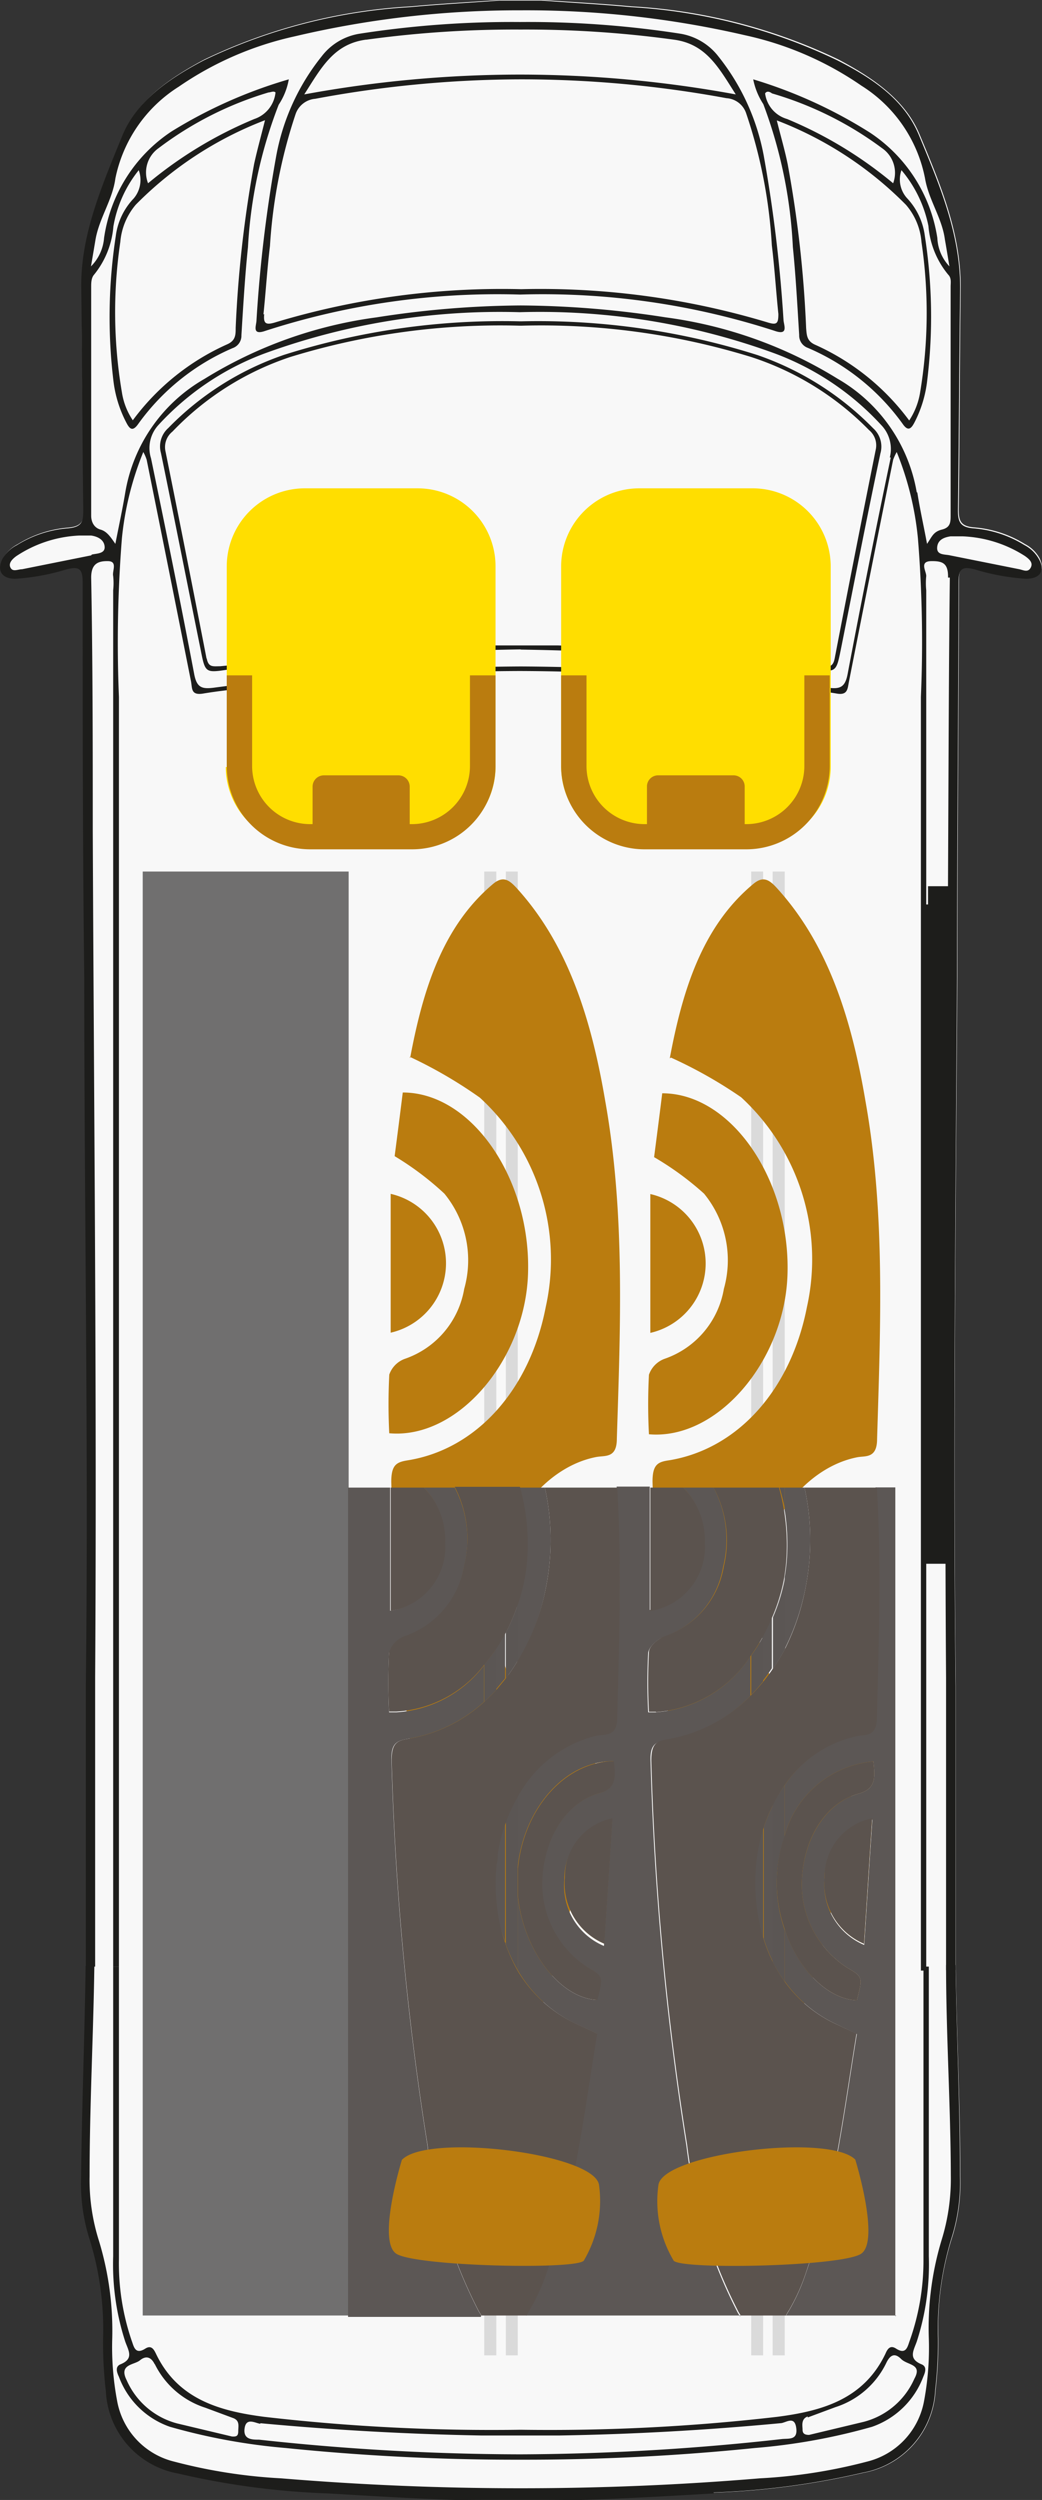
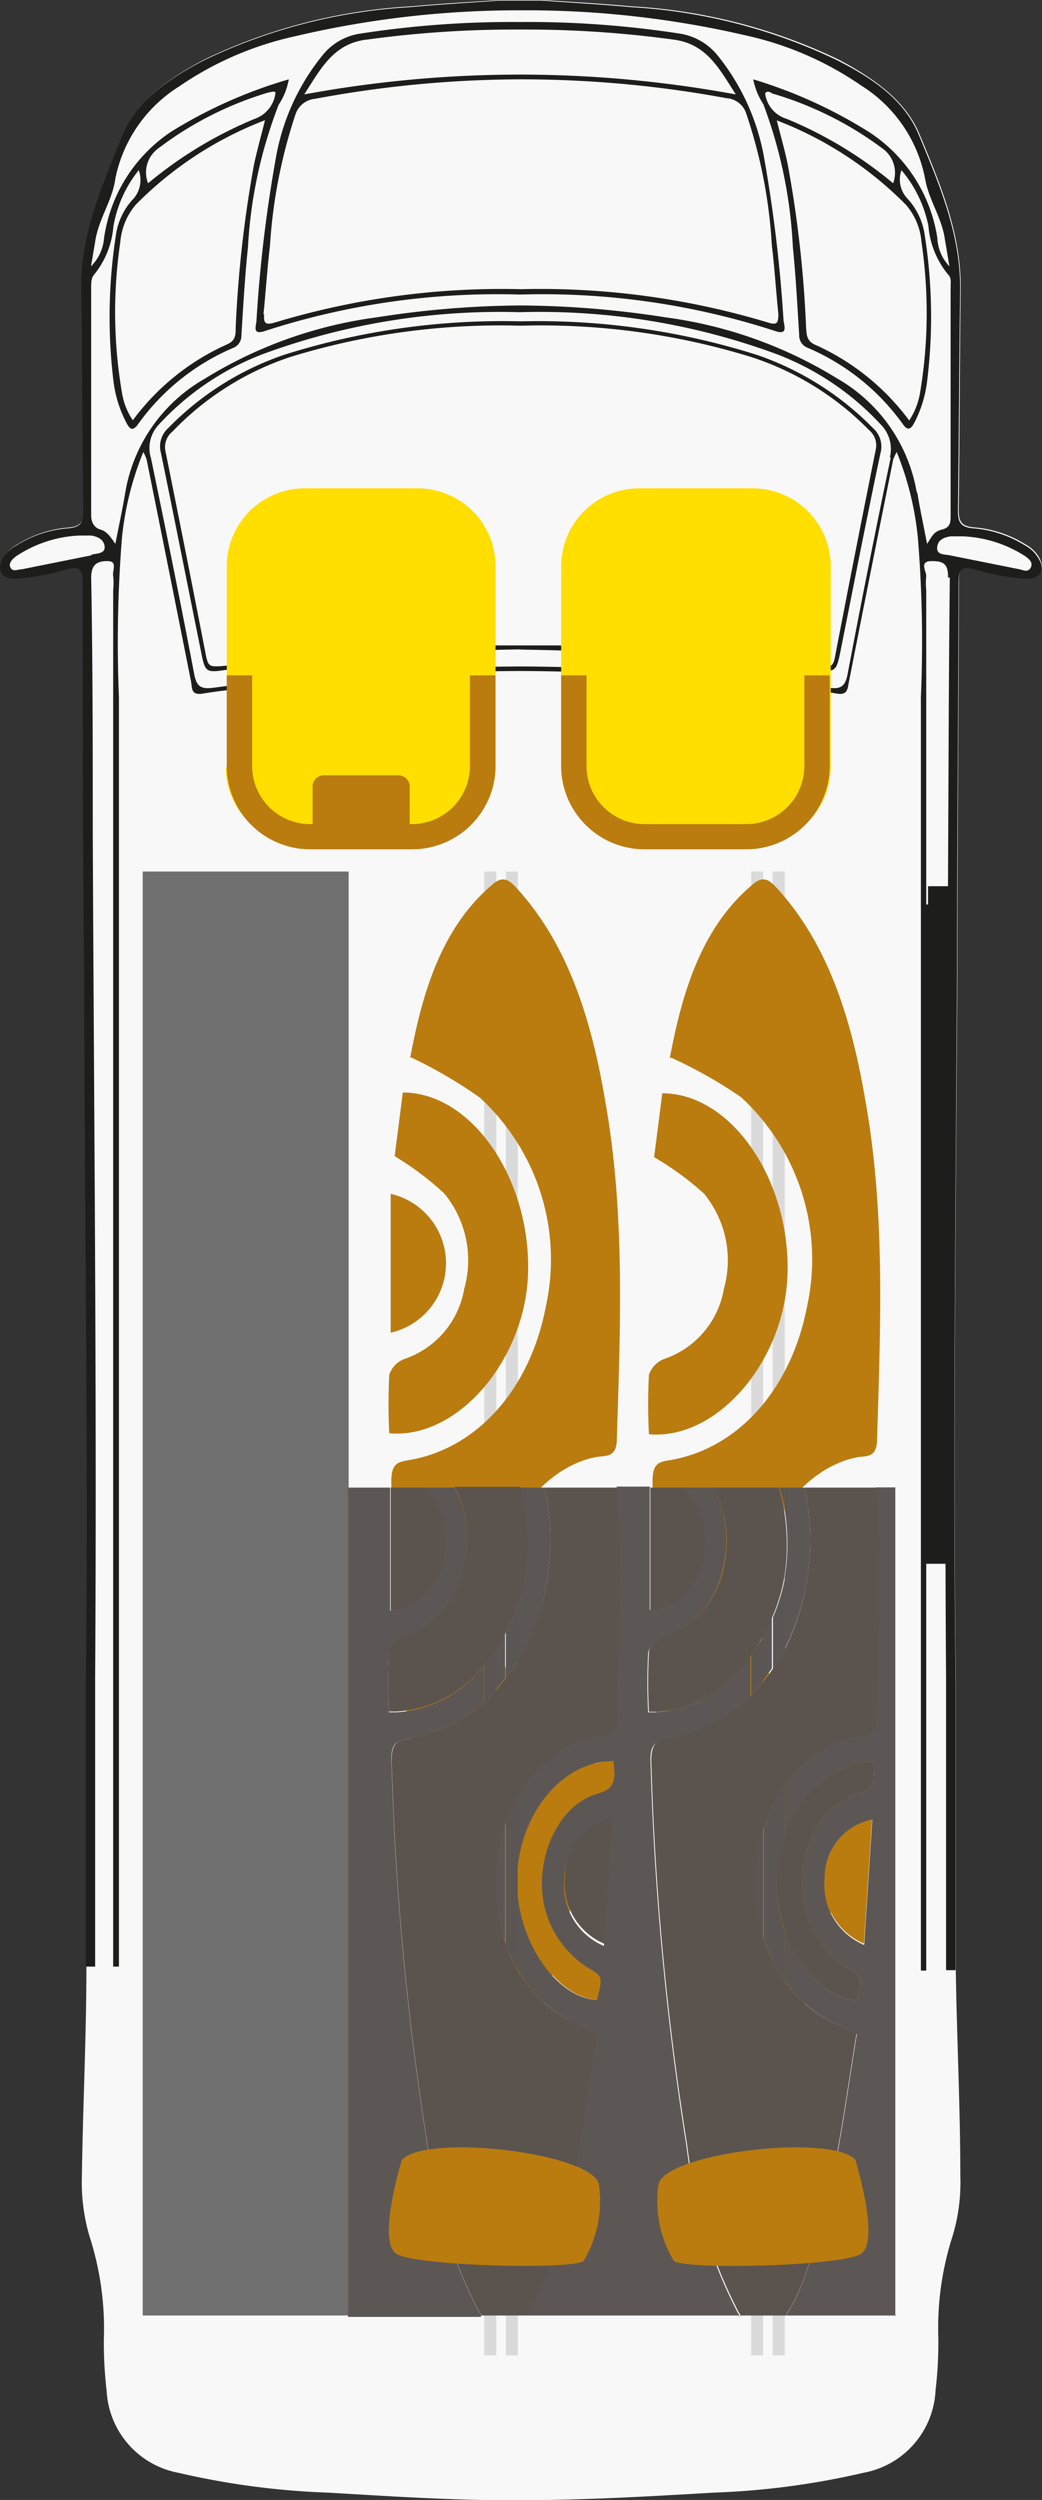
<svg xmlns="http://www.w3.org/2000/svg" viewBox="0 0 52.57 126.04">
  <rect x="0" y="0" width="52.57" height="126.04" fill="#333333" stroke="none" />
  <defs>
    <style>.cls-1{fill:#f8f8f8;}.cls-2{fill:#1d1d1b;}.cls-3{fill:#dadada;}.cls-4{fill:#706f6f;}.cls-5{fill:#ffde00;}.cls-6{fill:#ba7c0f;}.cls-7{fill:#5c5755;}.cls-8{fill:#5b5654;}.cls-9{fill:#5b534e;}</style>
  </defs>
  <g id="Ebene_2" data-name="Ebene 2">
    <g id="LONG">
      <path class="cls-1" d="M46.58,99.11v.2h.27v-.2Z" />
      <path class="cls-1" d="M46.58,99.11v.2h.27v-.2Z" />
      <path class="cls-1" d="M52.44,28.13a1.76,1.76,0,0,0-.73-.7,5.71,5.71,0,0,0-2.54-.84c-.75-.05-.81-.38-.8-1,.05-3.71.05-7.41.1-11.12,0-2.78-1.06-5.26-2.09-7.73C45.64,5,44,3.9,42.3,3A27.66,27.66,0,0,0,31.86.32c-1.5-.14-3-.22-4.51-.32h-2.1c-1.5.1-3,.18-4.5.32A27.62,27.62,0,0,0,10.31,3C8.62,3.9,7,5,6.22,6.75c-1,2.47-2.13,4.95-2.09,7.73,0,3.71.06,7.41.11,11.12,0,.61-.06.94-.81,1a5.71,5.71,0,0,0-2.54.84,1.76,1.76,0,0,0-.73.7c-.3.62,0,1,.65,1a10.69,10.69,0,0,0,2.56-.47c.63-.16.84-.07.84.63,0,6.64,0,13.29.07,19.94,0,11.91.22,23.83.08,35.74,0,.23,0,13.9,0,14.13,0,3.55-.18,7.1-.23,10.65a9.59,9.59,0,0,0,.39,3,15.1,15.1,0,0,1,.72,5.16,20.81,20.81,0,0,0,.14,2.62A4.44,4.44,0,0,0,9,124.67a39.19,39.19,0,0,0,7.55,1c3.24.19,6.49.41,9.73.38h0c3.24,0,6.49-.19,9.73-.38a39.19,39.19,0,0,0,7.55-1,4.44,4.44,0,0,0,3.64-4.16,20.81,20.81,0,0,0,.14-2.62,15.1,15.1,0,0,1,.72-5.16,9.3,9.3,0,0,0,.39-3c0-3.49-.18-7-.23-10.47v-.18c0-1.66,0-13.91,0-14.13-.14-11.91,0-23.83.08-35.74,0-6.65.07-13.3.08-19.94,0-.7.21-.79.83-.63a10.68,10.68,0,0,0,2.57.47C52.49,29.16,52.74,28.75,52.44,28.13ZM46.85,99.31h-.27v-.2h.27Z" />
      <path class="cls-2" d="M47.92,29.12c-.05,4.27-.06,8.53-.08,12.79-.06,14.22-.21,28.44-.11,42.66,0,.38,0,14.39,0,14.76h.48c0-.23,0-14.08,0-14.31-.14-11.91,0-23.83.07-35.74,0-6.65.07-13.3.08-19.94,0-.7.21-.79.83-.63a11.29,11.29,0,0,0,2.57.47c.7,0,1-.39.65-1a1.76,1.76,0,0,0-.73-.7,5.75,5.75,0,0,0-2.54-.84c-.75-.05-.82-.38-.81-1,.05-3.71.06-7.41.11-11.12,0-2.78-1.07-5.27-2.09-7.73C45.6,5,44,3.94,42.26,3.05A27.66,27.66,0,0,0,31.82.36c-1.5-.14-3-.22-4.5-.33H25.21c-1.5.11-3,.19-4.5.33A27.66,27.66,0,0,0,10.27,3.05c-1.69.89-3.34,2-4.08,3.74-1,2.46-2.13,5-2.09,7.73.05,3.71.05,7.41.1,11.12,0,.61,0,.94-.81,1a5.67,5.67,0,0,0-2.53.84,1.78,1.78,0,0,0-.74.7c-.3.62,0,1,.65,1a11.2,11.2,0,0,0,2.57-.47c.62-.16.83-.07.83.63,0,6.64,0,13.29.08,19.94,0,11.91.22,23.83.08,35.74,0,.23,0,13.9,0,14.13h.47c0-.38,0-14.2,0-14.58.09-14.22-.06-28.44-.12-42.66,0-4.26,0-8.52-.08-12.79,0-.7.35-.84.85-.83s.2.5.26.75a3.48,3.48,0,0,1,0,.72c0,18.65,0,50.74,0,69.39H6C6,82.29,6,52,6,35.14a67,67,0,0,1,.15-8,15.57,15.57,0,0,1,1.08-4.35,2.07,2.07,0,0,1,.17.39q1.13,5.6,2.24,11.19c.06.35,0,.69.59.6,1.67-.28,3.37-.35,5-.53a106.2,106.2,0,0,1,11-.61h0a106.39,106.39,0,0,1,11,.61c1.68.18,3.37.25,5,.53.54.09.53-.25.6-.6q1.1-5.59,2.23-11.19a2.6,2.6,0,0,1,.18-.39,15.54,15.54,0,0,1,1.07,4.35,65,65,0,0,1,.15,8c0,16.85,0,47.35,0,64.21h.27V29.76a3.47,3.47,0,0,1,0-.72c0-.25-.36-.74.25-.75s.86.13.85.83ZM4.6,28l-3.49.7c-.21,0-.46.15-.58-.08s.1-.44.29-.58A6.25,6.25,0,0,1,4,27l.6,0c.34.05.66.22.68.57s-.4.33-.65.39Zm40.34-4.94Q43.8,28.5,42.76,34c-.13.67-.4.75-1,.67a123.63,123.63,0,0,0-15.48-1.07h0a123.63,123.63,0,0,0-15.48,1.07c-.61.08-.87,0-1-.67-.69-3.64-1.43-7.27-2.18-10.89A1.72,1.72,0,0,1,8,21.42a13.81,13.81,0,0,1,5.35-3.6,34.62,34.62,0,0,1,12.87-2.08h0a34.55,34.55,0,0,1,12.87,2.08,13.84,13.84,0,0,1,5.36,3.6,1.74,1.74,0,0,1,.44,1.65Zm1.31,1.76a8.2,8.2,0,0,0-4-5.73A22,22,0,0,0,33.58,16a48.8,48.8,0,0,0-7.31-.6h0A48.56,48.56,0,0,0,19,16a22,22,0,0,0-8.68,3.1,8.16,8.16,0,0,0-4,5.73c-.14.84-.32,1.67-.5,2.59-.25-.36-.43-.63-.75-.72S4.6,26.32,4.6,26c0-3.84,0-7.68,0-11.52,0-.2,0-.43.12-.6a4.41,4.41,0,0,0,1-2.46A6.2,6.2,0,0,1,7,8.58,1.44,1.44,0,0,1,6.75,10a3.36,3.36,0,0,0-.91,1.91,26.82,26.82,0,0,0-.12,7.27,6.08,6.08,0,0,0,.65,2.12c.16.31.31.49.6.08a11.38,11.38,0,0,1,4.77-3.83.66.66,0,0,0,.44-.65c.09-1.48.18-3,.33-4.44a23.3,23.3,0,0,1,1.55-7.18A3.36,3.36,0,0,0,14.57,4,23.89,23.89,0,0,0,8.65,6.63,7.76,7.76,0,0,0,5.25,12a2.28,2.28,0,0,1-.66,1.43c.1-.59.17-1,.23-1.36.19-1.08.86-2,1-3.07a7.15,7.15,0,0,1,3.2-4.63,16.57,16.57,0,0,1,5.86-2.54A49.08,49.08,0,0,1,26.26.52h0A49,49,0,0,1,37.6,1.78a16.49,16.49,0,0,1,5.86,2.54A7.12,7.12,0,0,1,46.67,9c.18,1.07.86,2,1,3.07.07.39.13.77.23,1.36A2.21,2.21,0,0,1,47.29,12a7.77,7.77,0,0,0-3.41-5.32A23.89,23.89,0,0,0,38,4a3.54,3.54,0,0,0,.51,1.25A23.61,23.61,0,0,1,40,12.45c.15,1.48.23,3,.32,4.44a.66.66,0,0,0,.44.65,11.41,11.41,0,0,1,4.78,3.83c.28.41.44.23.6-.08a6.06,6.06,0,0,0,.64-2.12,26.42,26.42,0,0,0-.12-7.27,3.41,3.41,0,0,0-.9-1.91,1.4,1.4,0,0,1-.28-1.41,6.29,6.29,0,0,1,1.36,2.81,4.41,4.41,0,0,0,1,2.46c.17.17.12.4.12.6,0,3.84,0,7.68,0,11.52,0,.35,0,.62-.44.73s-.5.36-.75.72c-.17-.92-.36-1.75-.49-2.59ZM7.47,9.24A1.5,1.5,0,0,1,8,7.47a17.41,17.41,0,0,1,5.55-2.81c.11,0,.25-.09.35,0A1.58,1.58,0,0,1,12.83,6,20.82,20.82,0,0,0,7.47,9.24Zm5.9-3.18c-.21.84-.4,1.52-.55,2.21a60.17,60.17,0,0,0-.93,8.26c0,.35,0,.64-.43.83A12,12,0,0,0,6.7,21.19a3.47,3.47,0,0,1-.55-1.41,24.09,24.09,0,0,1-.08-7.58,3.33,3.33,0,0,1,.78-1.88,18.41,18.41,0,0,1,6.52-4.26ZM39.71,6A1.55,1.55,0,0,1,38.6,4.71c.09-.14.23-.09.35,0A17.52,17.52,0,0,1,44.5,7.47a1.51,1.51,0,0,1,.56,1.77A20.77,20.77,0,0,0,39.71,6Zm6,4.33a3.26,3.26,0,0,1,.78,1.88,24.39,24.39,0,0,1-.07,7.58,3.62,3.62,0,0,1-.55,1.41,12,12,0,0,0-4.77-3.83c-.4-.19-.4-.48-.43-.83a58.65,58.65,0,0,0-.93-8.26c-.14-.69-.34-1.37-.55-2.21a18.41,18.41,0,0,1,6.52,4.26ZM47.93,28c-.25-.06-.67,0-.65-.39s.34-.52.68-.57l.6,0a6.28,6.28,0,0,1,3.16,1c.19.14.42.32.28.58s-.37.12-.57.08l-3.5-.7Z" />
-       <path class="cls-2" d="M36,125.66a39.09,39.09,0,0,0,7.54-1,4.44,4.44,0,0,0,3.64-4.16,20.81,20.81,0,0,0,.14-2.62,15.56,15.56,0,0,1,.72-5.16,9.3,9.3,0,0,0,.39-3c0-3.55-.17-7.1-.22-10.65h-.48c0,3.53.23,7.06.24,10.6a10.42,10.42,0,0,1-.47,3.28,15.29,15.29,0,0,0-.64,4.94,14.59,14.59,0,0,1-.24,3.16,3.86,3.86,0,0,1-2.89,3.06,26.63,26.63,0,0,1-5.4.84q-6,.5-12.07.5h0q-6,0-12.07-.5a26.64,26.64,0,0,1-5.39-.84,3.85,3.85,0,0,1-2.89-3.06A14.6,14.6,0,0,1,5.66,118,15.56,15.56,0,0,0,5,113a10.15,10.15,0,0,1-.48-3.28c0-3.54.19-7.07.24-10.6H4.32c-.05,3.55-.19,7.1-.23,10.65a9.3,9.3,0,0,0,.39,3,15.31,15.31,0,0,1,.72,5.16,20.81,20.81,0,0,0,.14,2.62A4.44,4.44,0,0,0,9,124.71a39.09,39.09,0,0,0,7.54,1c3.24.19,6.49.4,9.74.38h0c3.25,0,6.5-.19,9.74-.38Zm-29.68-7.6c.16.45.45.86-.24,1.14-.29.12-.18.42-.08.63a4.22,4.22,0,0,0,2.57,2.52,30.62,30.62,0,0,0,5.84,1.07,114.33,114.33,0,0,0,11.84.59h0a114.33,114.33,0,0,0,11.84-.59A30.62,30.62,0,0,0,44,122.35a4.26,4.26,0,0,0,2.58-2.52c.09-.21.21-.51-.09-.63-.68-.28-.4-.69-.24-1.14a12.6,12.6,0,0,0,.61-4.31q0-7.29,0-14.6h-.27v14.74A12.07,12.07,0,0,1,45.9,118c-.11.29-.17.74-.69.41-.29-.19-.43,0-.54.26-1.1,2.3-3.21,2.89-5.47,3.18a99.82,99.82,0,0,1-12.93.65h0a99.82,99.82,0,0,1-12.93-.65c-2.25-.29-4.37-.88-5.47-3.18-.11-.23-.24-.45-.54-.26-.52.33-.58-.12-.69-.41A12.06,12.06,0,0,1,6,113.89q0-7.36,0-14.74H5.71q0,7.3,0,14.6a12.6,12.6,0,0,0,.61,4.31Zm34.43,3.82,1.4-.52a4.3,4.3,0,0,0,2.56-2.22c.19-.4.42-.54.75-.21s1.09.24.67,1a3.85,3.85,0,0,1-2.55,2.17l-2.76.66c-.21,0-.33-.06-.33-.26s-.09-.54.26-.67Zm-27.62.29q5.58.52,11.18.62l1.94,0h0l1.94,0c3.74-.06,7.46-.27,11.18-.62.26,0,.71-.41.8.23s-.37.53-.73.57a122.43,122.43,0,0,1-13.19.77h0A122.73,122.73,0,0,1,13.07,123c-.35,0-.81,0-.73-.57s.54-.26.8-.23Zm-5.33-3a4.3,4.3,0,0,0,2.56,2.22l1.4.52c.35.13.26.41.26.67s-.12.27-.32.26l-2.77-.66A3.85,3.85,0,0,1,6.39,120c-.41-.81.38-.76.67-1s.56-.19.75.21Z" />
      <polygon class="cls-2" points="46.7 78.84 46.7 45.6 47.86 45.6 47.86 78.84 46.7 78.84 46.7 78.84" />
    </g>
    <g id="Layer_1" data-name="Layer 1">
      <polyline class="cls-3" points="38.98 118.75 38.98 43.94 39.59 43.94 39.59 118.75 38.98 118.75" />
      <polyline class="cls-3" points="37.9 118.75 37.9 43.94 38.5 43.94 38.5 118.75 37.9 118.75" />
      <polyline class="cls-3" points="25.52 118.75 25.52 43.94 26.12 43.94 26.12 118.75 25.52 118.75" />
      <polyline class="cls-3" points="24.43 118.75 24.43 43.94 25.04 43.94 25.04 118.75 24.43 118.75" />
      <path class="cls-2" d="M26.26,14.85h0a38,38,0,0,1,12.82,1.83c.71.25.47-.28.45-.53a72.41,72.41,0,0,0-1-8.31,11.37,11.37,0,0,0-2.29-5,3.06,3.06,0,0,0-1.91-1.14,50.18,50.18,0,0,0-8.1-.59h0a50,50,0,0,0-8.09.59,3,3,0,0,0-1.91,1.14,11.26,11.26,0,0,0-2.29,5,70.27,70.27,0,0,0-1,8.31c0,.25-.26.78.45.53a38,38,0,0,1,12.82-1.83ZM18.49,2a54.81,54.81,0,0,1,7.77-.51h0A54.81,54.81,0,0,1,34,2c1.64.22,2.27,1.43,3.12,2.76a60.3,60.3,0,0,0-10.89-1h0a60.19,60.19,0,0,0-10.88,1c.85-1.33,1.48-2.54,3.11-2.76Zm-5.2,13.86c.12-1.15.19-2.31.33-3.46a26,26,0,0,1,1.29-6.64,1.15,1.15,0,0,1,1-.78A56.94,56.94,0,0,1,26.26,4h0a57,57,0,0,1,10.39.95,1.12,1.12,0,0,1,1,.78,25.12,25.12,0,0,1,1.29,6.64c.14,1.15.21,2.31.33,3.46,0,.49-.08.57-.56.42a39.72,39.72,0,0,0-12.41-1.67h0a39.62,39.62,0,0,0-12.4,1.67c-.49.15-.62.07-.57-.42Z" />
      <path class="cls-2" d="M26.26,32.75h0a138,138,0,0,1,14.65,1c1.28.14,1.27.18,1.51-1,.66-3.3,1.3-6.6,2-9.9a1.24,1.24,0,0,0-.37-1.26,15,15,0,0,0-5.84-3.69A36.61,36.61,0,0,0,26.32,16.2h-.1a36.53,36.53,0,0,0-11.89,1.69,14.87,14.87,0,0,0-5.84,3.69,1.24,1.24,0,0,0-.37,1.26c.68,3.3,1.33,6.6,2,9.9.24,1.23.23,1.19,1.51,1a138.34,138.34,0,0,1,14.65-1Zm-15.84.45Q9.41,28,8.35,22.76a1,1,0,0,1,.35-1A14.59,14.59,0,0,1,14.64,18a36,36,0,0,1,11.57-1.58h.11A36,36,0,0,1,37.9,18a14.66,14.66,0,0,1,5.94,3.68,1,1,0,0,1,.34,1Q43.11,28,42.11,33.2c-.09.46-.32.42-.67.39-4.42-.44-8.84-.89-13.29-1.05-.63,0-1.25,0-1.88,0h0c-.62,0-1.25,0-1.87,0-4.45.16-8.87.61-13.29,1.05-.36,0-.59.07-.68-.39Z" />
      <polygon class="cls-2" points="46.82 77.74 46.82 44.68 47.98 44.68 47.98 77.74 46.82 77.74 46.82 77.74" />
      <polyline class="cls-4" points="7.2 116.74 7.2 43.94 17.59 43.94 17.59 116.74 7.2 116.74" />
      <path class="cls-5" d="M28.31,38.67V28.55a3.94,3.94,0,0,1,3.95-3.93h5.65a3.94,3.94,0,0,1,4,3.93V38.67a3.93,3.93,0,0,1-4,3.92H32.26a3.93,3.93,0,0,1-3.95-3.92Z" />
-       <path class="cls-6" d="M32.64,41.54V39.66a.56.56,0,0,1,.57-.57H37a.56.56,0,0,1,.57.57v1.88a.57.57,0,0,1-.57.57H33.21a.57.57,0,0,1-.57-.57Z" />
      <path class="cls-6" d="M41.86,38.63V34.05H40.58v4.58a2.93,2.93,0,0,1-2.94,2.92H32.52a2.93,2.93,0,0,1-2.93-2.92V34.05H28.31v4.58a4.21,4.21,0,0,0,4.21,4.19h5.12a4.21,4.21,0,0,0,4.22-4.19Z" />
      <path class="cls-5" d="M11.44,38.67V28.55a3.94,3.94,0,0,1,4-3.93h5.66A3.93,3.93,0,0,1,25,28.55V38.67a3.92,3.92,0,0,1-3.94,3.92H15.39a3.93,3.93,0,0,1-4-3.92Z" />
      <path class="cls-6" d="M15.77,41.54V39.66a.57.57,0,0,1,.57-.57h3.75a.57.57,0,0,1,.58.57v1.88a.58.58,0,0,1-.58.57H16.34a.58.58,0,0,1-.57-.57Z" />
      <path class="cls-6" d="M25,38.63V34.05H23.71v4.58a2.93,2.93,0,0,1-2.93,2.92H15.66a2.93,2.93,0,0,1-2.94-2.92V34.05H11.44v4.58a4.21,4.21,0,0,0,4.22,4.19h5.12A4.21,4.21,0,0,0,25,38.63Z" />
      <path class="cls-6" d="M20.69,53.35c.63-3.37,1.61-6.62,4.18-8.78.51-.43.82-.21,1.21.22,2.61,2.87,3.77,6.67,4.46,10.75,1,5.63.76,11.33.58,17,0,1-.6.83-1.05.92-2.45.48-4.55,3-5,6-.54,3.75,1,7.16,3.89,8.54l1.13.52c-.4,2.45-.74,4.92-1.23,7.35a44.19,44.19,0,0,1-1.32,4.7,9.81,9.81,0,0,1-.87,1.92c-.9,1.57-1.61,1.59-2.53,0a24.78,24.78,0,0,1-2.59-8.41,148.69,148.69,0,0,1-1.81-19.37c0-.88.28-1,.86-1.09,3.46-.57,6.13-3.57,6.93-7.71a11.07,11.07,0,0,0-3.32-10.57,22.83,22.83,0,0,0-3.54-2.06" />
      <path class="cls-6" d="M19.64,72.3a29,29,0,0,1,0-3,1.3,1.3,0,0,1,.78-.79,4.53,4.53,0,0,0,3-3.53,5.3,5.3,0,0,0-1-4.8,15.09,15.09,0,0,0-2.51-1.89c.12-.92.27-2.08.41-3.21,3.5,0,6.47,4.39,6.32,9.12-.13,4.34-3.53,8.37-7,8.06" />
      <path class="cls-6" d="M31,88.79c.1.85.11,1.39-.74,1.62-1.64.45-2.73,2.2-2.86,4.23a5,5,0,0,0,2.27,4.54c.8.47.8.47.5,1.65-2.1-.1-4.06-3-4-6,0-3.27,2.19-6,4.87-6.07" />
      <path class="cls-6" d="M19.71,67.19v-7a3.59,3.59,0,0,1,0,7" />
      <path class="cls-6" d="M30.5,98a3.29,3.29,0,0,1-2-3.33,3,3,0,0,1,2.4-3c-.13,2.1-.27,4.14-.41,6.3" />
      <path class="cls-6" d="M33.79,53.36C34.42,50,35.4,46.73,38,44.57c.51-.43.82-.21,1.21.22,2.61,2.87,3.77,6.67,4.46,10.76,1,5.63.75,11.33.58,17,0,1-.6.84-1,.92-2.45.48-4.55,3-5,6-.54,3.75,1,7.16,3.89,8.54l1.13.52c-.4,2.46-.74,4.93-1.23,7.35a44.37,44.37,0,0,1-1.32,4.71,9.46,9.46,0,0,1-.87,1.91c-.9,1.58-1.61,1.6-2.53,0a24.78,24.78,0,0,1-2.59-8.41,149.16,149.16,0,0,1-1.81-19.39c0-.88.28-1,.86-1.08,3.46-.58,6.12-3.57,6.93-7.72a11.1,11.1,0,0,0-3.32-10.58,22.8,22.8,0,0,0-3.54-2" />
      <path class="cls-6" d="M32.74,72.31a28.75,28.75,0,0,1,0-3,1.31,1.31,0,0,1,.78-.8,4.53,4.53,0,0,0,3-3.53,5.3,5.3,0,0,0-1-4.8A15.09,15.09,0,0,0,33,58.34c.12-.93.27-2.08.41-3.22,3.5,0,6.47,4.39,6.32,9.13-.13,4.34-3.53,8.37-7,8.06" />
      <path class="cls-6" d="M44.06,88.81c.1.85.11,1.38-.74,1.62-1.65.45-2.73,2.2-2.86,4.23a5,5,0,0,0,2.27,4.54c.8.47.8.47.5,1.65-2.1-.1-4.06-3-4-6,0-3.27,2.19-6,4.87-6.07" />
-       <path class="cls-6" d="M32.81,67.2v-7a3.59,3.59,0,0,1,0,7" />
      <path class="cls-6" d="M43.6,98a3.29,3.29,0,0,1-2-3.33,3,3,0,0,1,2.4-3c-.14,2.1-.27,4.14-.41,6.3" />
      <path class="cls-7" d="M45.22,116.74H39.66a2.53,2.53,0,0,1,.13-.22,9.81,9.81,0,0,0,.87-1.92A44.37,44.37,0,0,0,42,109.89c.49-2.42.83-4.89,1.23-7.34L42.08,102a6.6,6.6,0,0,1-2.49-2.11V97.26c.67,2,2.12,3.52,3.64,3.59.3-1.18.3-1.18-.5-1.65a5,5,0,0,1-2.27-4.54c.13-2,1.21-3.78,2.86-4.23.85-.24.84-.77.74-1.62a5.1,5.1,0,0,0-4.47,3.73V90a5.92,5.92,0,0,1,3.58-2.48c.45-.09,1,.06,1-.93.12-3.87.25-7.75,0-11.6h1v41.79M44,91.73a3,3,0,0,0-2.4,3,3.29,3.29,0,0,0,2,3.33c.14-2.16.27-4.2.41-6.3m-5,7.18a7.9,7.9,0,0,1-.48-1.2V92.14A7.55,7.55,0,0,1,39,91v7.94" />
      <path class="cls-8" d="M39.59,99.91a7.21,7.21,0,0,1-.61-1V91a7.32,7.32,0,0,1,.61-1v2.58a7.23,7.23,0,0,0-.4,2.34,7.08,7.08,0,0,0,.4,2.38v2.65" />
      <path class="cls-8" d="M38.5,97.71a9.71,9.71,0,0,1-.31-4.23,8.43,8.43,0,0,1,.31-1.34v5.57" />
      <path class="cls-7" d="M37.37,116.74H26.54l.15-.25a10,10,0,0,0,.87-1.91,45,45,0,0,0,1.32-4.71c.49-2.42.83-4.89,1.23-7.34-.49-.24-.81-.38-1.13-.53a6.75,6.75,0,0,1-2.86-2.67V95.57c.27,2.69,2.08,5.17,4,5.26.3-1.18.3-1.18-.5-1.65a5,5,0,0,1-2.27-4.54c.13-2,1.22-3.78,2.86-4.23.85-.23.84-.77.74-1.62-2.5,0-4.55,2.44-4.84,5.42v-3.7a6.17,6.17,0,0,1,3.95-3.05c.45-.09,1,.06,1.05-.92.12-3.87.25-7.74,0-11.59h1.67v6.22a3.27,3.27,0,0,0,2.75-3.46A3.77,3.77,0,0,0,34.47,75H36a5.61,5.61,0,0,1,.48,4,4.51,4.51,0,0,1-3,3.53c-.31.12-.74.49-.78.8a28.79,28.79,0,0,0,0,3l.37,0a6.25,6.25,0,0,0,4.79-2.83v2a7.68,7.68,0,0,1-4.18,2.22c-.58.09-.9.2-.86,1.09a149,149,0,0,0,1.81,19.38,24.78,24.78,0,0,0,2.59,8.41l.11.18m-6.46-25a3,3,0,0,0-2.4,3,3.29,3.29,0,0,0,2,3.33c.14-2.16.28-4.2.41-6.3m-6.62,25h-6.7V75h2.12v6.21a3.26,3.26,0,0,0,2.75-3.46A3.74,3.74,0,0,0,21.38,75h1.56a5.63,5.63,0,0,1,.47,4,4.53,4.53,0,0,1-3,3.53,1.31,1.31,0,0,0-.78.8,28.75,28.75,0,0,0,0,3l.37,0a6,6,0,0,0,4.42-2.37V85.8a7.47,7.47,0,0,1-3.81,1.86c-.58.1-.89.21-.86,1.09a149,149,0,0,0,1.81,19.38,24.79,24.79,0,0,0,2.59,8.4l.13.21M25.52,98A8.36,8.36,0,0,1,25,95.91v-2c0-.16,0-.31.05-.47a7.73,7.73,0,0,1,.43-1.67V98M25,85.2V83.11q.26-.39.48-.81v2.32L25,85.2m13.46-.42V82.53a9,9,0,0,0,.48-1v2.58a8,8,0,0,1-.48.66m-12.38-1V80.9a9,9,0,0,0,.5-2.69A10.68,10.68,0,0,0,26.23,75h1.26a12.19,12.19,0,0,1,.06,5,11.25,11.25,0,0,1-1.43,3.78m13.47-.64V79.5a9.1,9.1,0,0,0,.13-1.28,11,11,0,0,0-.13-2.08V75h1a12.24,12.24,0,0,1,.06,5,11.78,11.78,0,0,1-1.06,3.13" />
      <path class="cls-8" d="M39,84.12V81.54a9.26,9.26,0,0,0,.61-2v3.59a10.35,10.35,0,0,1-.61,1m.61-8A10.88,10.88,0,0,0,39.33,75h.26v1.19" />
      <path class="cls-8" d="M37.9,85.46v-2a10,10,0,0,0,.6-.94v2.25a7.87,7.87,0,0,1-.6.68" />
      <path class="cls-8" d="M26.12,99.33a8.41,8.41,0,0,1-.6-1.29V91.79a7.89,7.89,0,0,1,.6-1.28v3.7c0,.21,0,.43,0,.65s0,.48,0,.71v3.76m-.6-14.71V82.3a9.22,9.22,0,0,0,.6-1.4v2.83c-.19.31-.39.61-.6.89" />
      <path class="cls-8" d="M25,95.91a9.36,9.36,0,0,1,0-2v2M24.43,85.8V83.92c.21-.26.42-.53.61-.81V85.2c-.2.21-.4.41-.61.6" />
      <path class="cls-9" d="M26.54,116.74H24.29l-.13-.21a24.79,24.79,0,0,1-2.59-8.4,149,149,0,0,1-1.81-19.38c0-.88.28-1,.86-1.09a7.47,7.47,0,0,0,3.81-1.86c.21-.19.41-.39.61-.6l.48-.58c.21-.28.41-.58.6-.89A11.25,11.25,0,0,0,27.55,80a12.19,12.19,0,0,0-.06-5h3.65c.23,3.85.1,7.72,0,11.59,0,1-.6.83-1.05.92a6.17,6.17,0,0,0-3.95,3.05,7.89,7.89,0,0,0-.6,1.28,7.73,7.73,0,0,0-.43,1.67c0,.16,0,.31-.05.47a9.36,9.36,0,0,0,0,2,8.46,8.46,0,0,0,1.08,3.42A6.75,6.75,0,0,0,29,102c.32.15.64.29,1.13.53-.4,2.45-.74,4.92-1.23,7.34a45,45,0,0,1-1.32,4.71,10,10,0,0,1-.87,1.91l-.15.25" />
      <path class="cls-9" d="M20,86.29l-.37,0a28.75,28.75,0,0,1,0-3,1.31,1.31,0,0,1,.78-.8,4.53,4.53,0,0,0,3-3.53,5.63,5.63,0,0,0-.47-4h3.29a10.68,10.68,0,0,1,.39,3.26,9,9,0,0,1-.5,2.69,9.22,9.22,0,0,1-.6,1.4q-.22.42-.48.81c-.19.28-.4.55-.61.81A6,6,0,0,1,20,86.29" />
-       <path class="cls-9" d="M30.13,100.83c-1.93-.09-3.74-2.57-4-5.26,0-.23,0-.47,0-.71s0-.44,0-.65c.29-3,2.34-5.37,4.84-5.42.1.85.11,1.39-.74,1.62-1.64.45-2.73,2.2-2.86,4.23a5,5,0,0,0,2.27,4.54c.8.47.8.47.5,1.65" />
      <path class="cls-9" d="M19.71,81.16V75h1.67a3.74,3.74,0,0,1,1.08,2.75,3.26,3.26,0,0,1-2.75,3.46" />
      <path class="cls-9" d="M30.5,98a3.29,3.29,0,0,1-2-3.33,3,3,0,0,1,2.4-3c-.13,2.1-.27,4.14-.41,6.3" />
      <path class="cls-9" d="M39.66,116.74H37.37l-.11-.18a24.78,24.78,0,0,1-2.59-8.41,149,149,0,0,1-1.81-19.38c0-.89.28-1,.86-1.09a7.68,7.68,0,0,0,4.18-2.22A9.15,9.15,0,0,0,39,84.12a10.35,10.35,0,0,0,.61-1A11.78,11.78,0,0,0,40.65,80a12.24,12.24,0,0,0-.06-5h3.65c.23,3.85.1,7.73,0,11.6,0,1-.6.84-1,.93A5.92,5.92,0,0,0,39.59,90,7.32,7.32,0,0,0,39,91a7.55,7.55,0,0,0-.48,1.17,8.43,8.43,0,0,0-.31,1.34,9.71,9.71,0,0,0,.31,4.23,7.9,7.9,0,0,0,.48,1.2,7.21,7.21,0,0,0,.61,1A6.6,6.6,0,0,0,42.08,102l1.13.53c-.4,2.45-.74,4.92-1.23,7.34a44.37,44.37,0,0,1-1.32,4.71,9.81,9.81,0,0,1-.87,1.92,2.53,2.53,0,0,0-.13.22" />
      <path class="cls-9" d="M33.11,86.3l-.37,0a28.79,28.79,0,0,1,0-3c0-.31.47-.68.78-.8a4.51,4.51,0,0,0,3-3.53A5.61,5.61,0,0,0,36,75h3.3a10.83,10.83,0,0,1,.39,3.27,9.1,9.1,0,0,1-.13,1.28,9.26,9.26,0,0,1-.61,2,9,9,0,0,1-.48,1,10,10,0,0,1-.6.94,6.25,6.25,0,0,1-4.79,2.83" />
      <path class="cls-9" d="M43.23,100.85c-1.52-.07-3-1.62-3.64-3.59a7.08,7.08,0,0,1-.4-2.38,7.23,7.23,0,0,1,.4-2.34,5.1,5.1,0,0,1,4.47-3.73c.1.85.11,1.38-.74,1.62-1.65.45-2.73,2.2-2.86,4.23a5,5,0,0,0,2.27,4.54c.8.47.8.47.5,1.65" />
      <path class="cls-9" d="M32.81,81.17V75h1.66a3.77,3.77,0,0,1,1.09,2.76,3.27,3.27,0,0,1-2.75,3.46" />
-       <path class="cls-9" d="M43.6,98a3.29,3.29,0,0,1-2-3.33,3,3,0,0,1,2.4-3c-.14,2.1-.27,4.14-.41,6.3" />
+       <path class="cls-9" d="M43.6,98c-.14,2.1-.27,4.14-.41,6.3" />
      <path class="cls-6" d="M20.28,108.88S19,113,20,113.63s9,.81,9.45.35a5.91,5.91,0,0,0,.77-3.83c-.25-1.58-8.6-2.61-9.93-1.27Z" />
      <path class="cls-6" d="M43.15,108.88s1.27,4.11.29,4.75-9,.81-9.45.35a5.85,5.85,0,0,1-.77-3.83c.25-1.58,8.6-2.61,9.93-1.27Z" />
    </g>
  </g>
</svg>